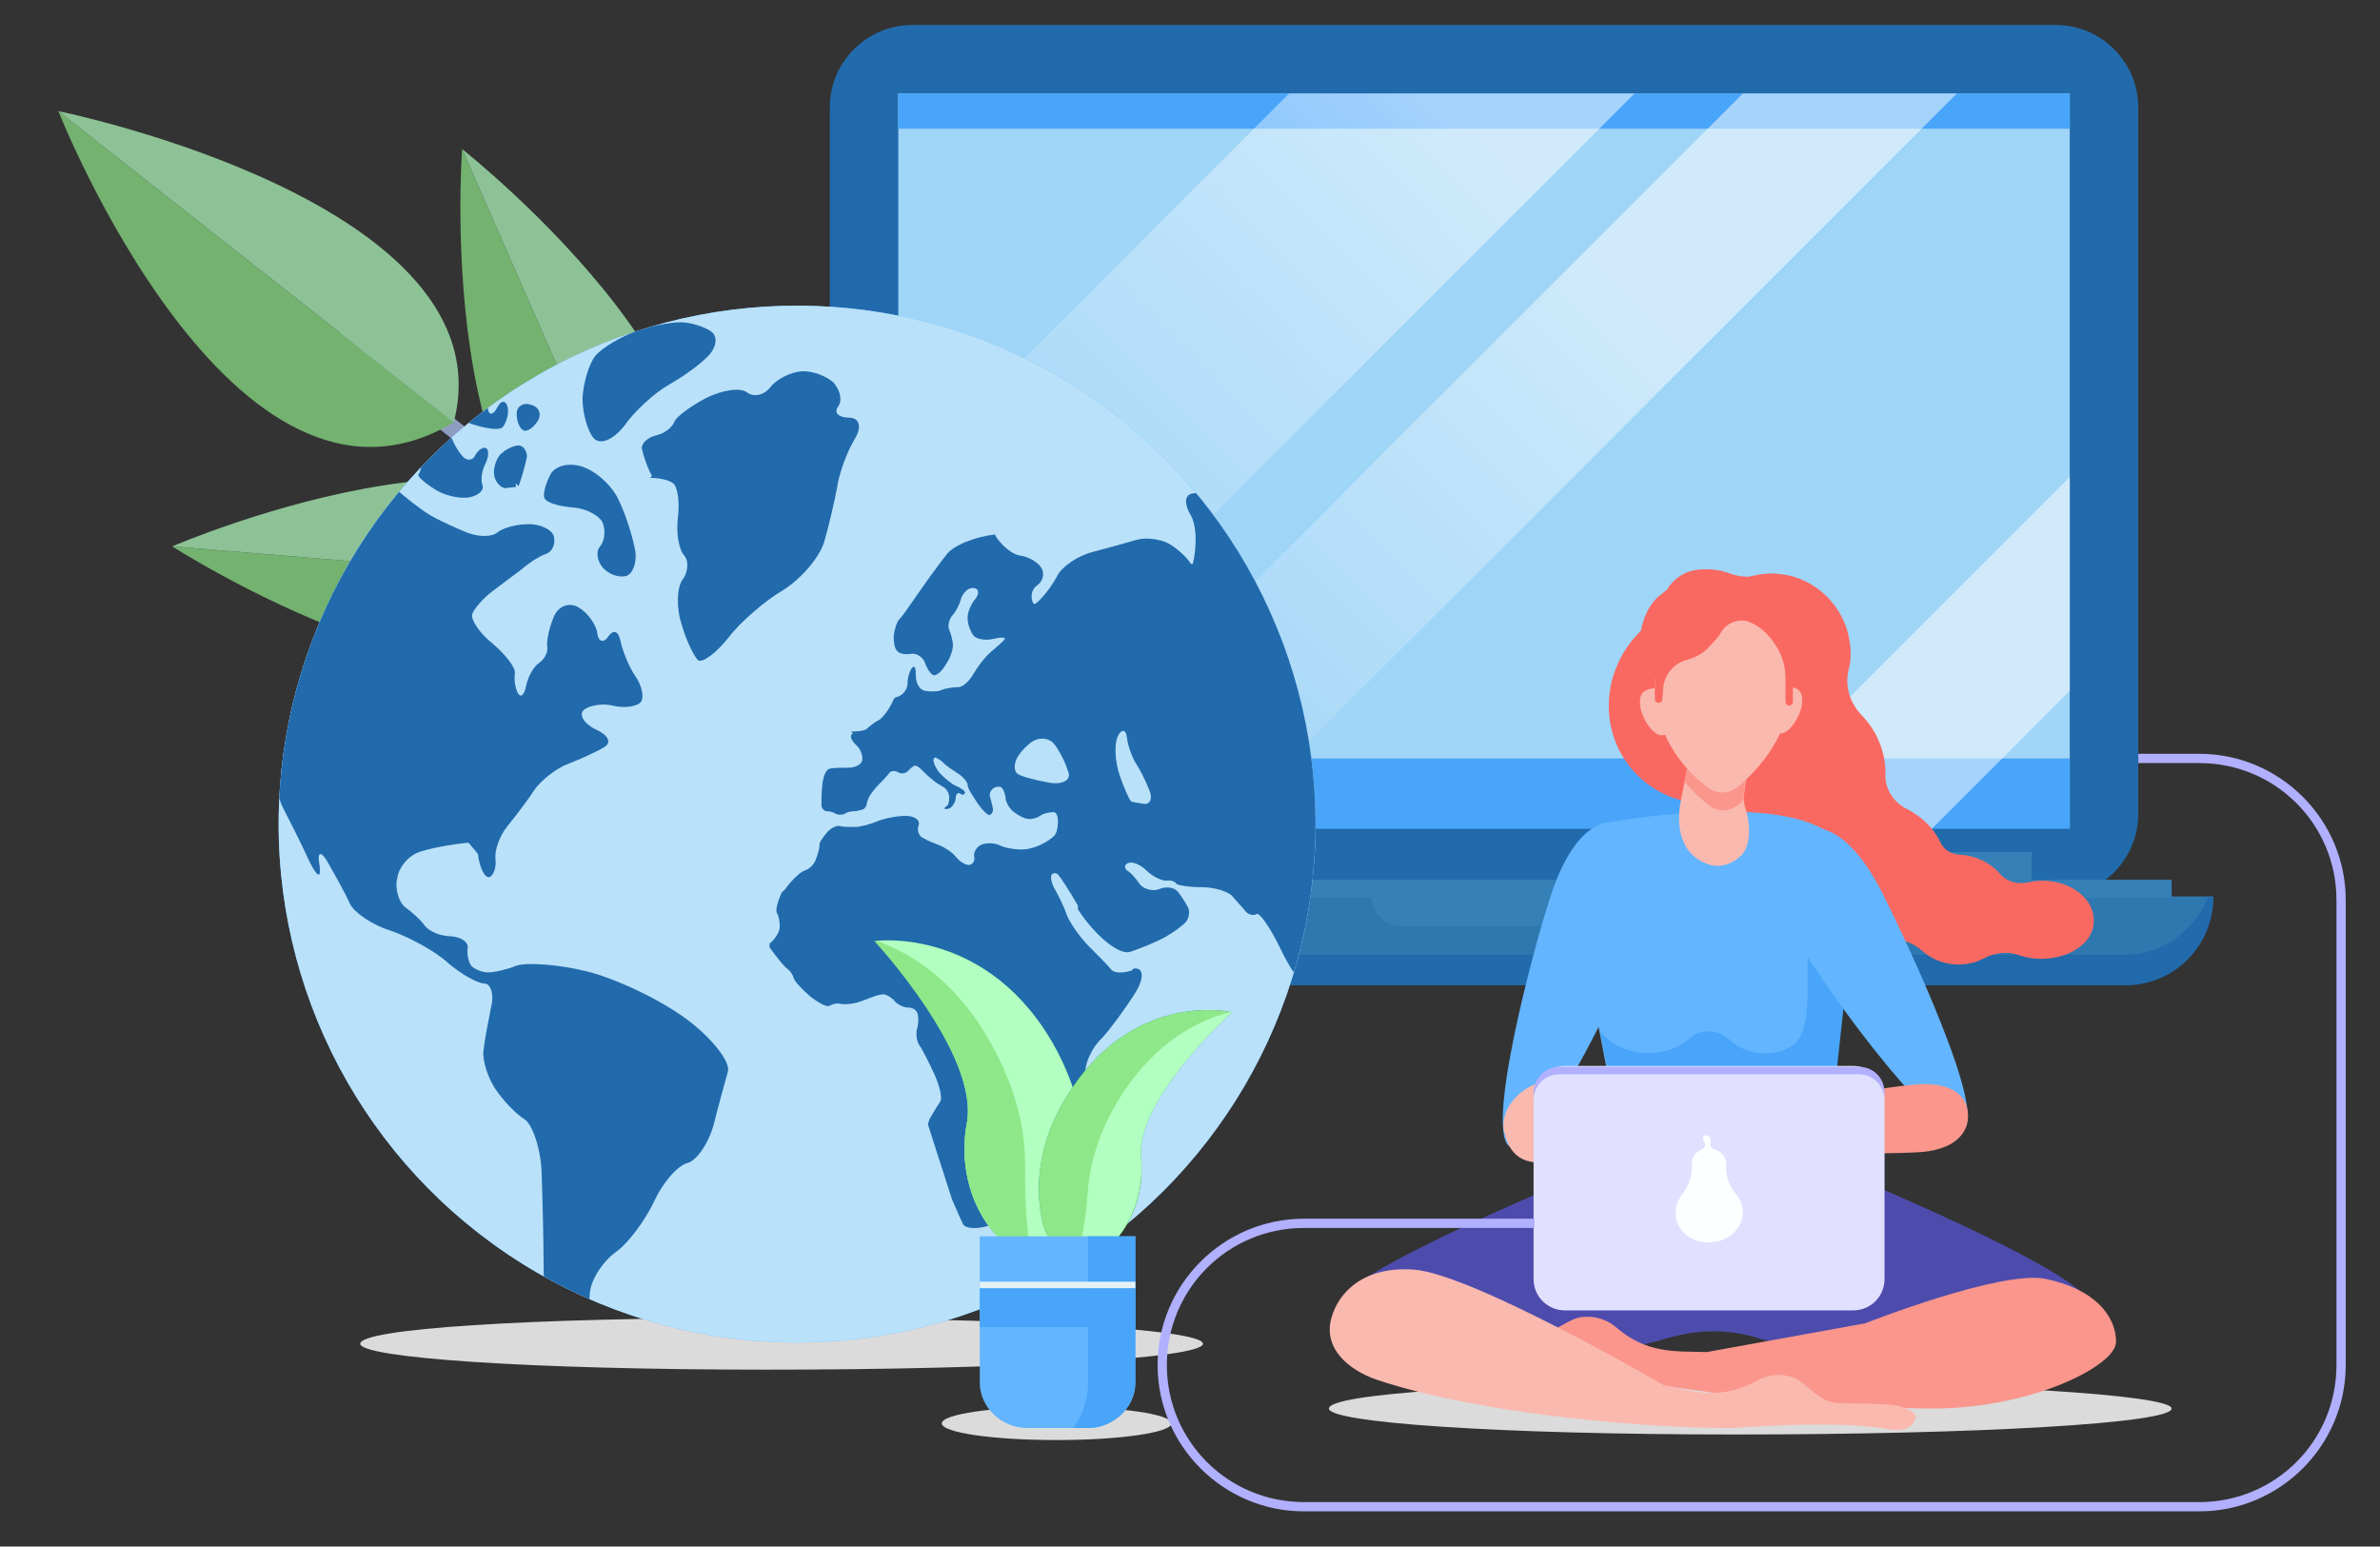
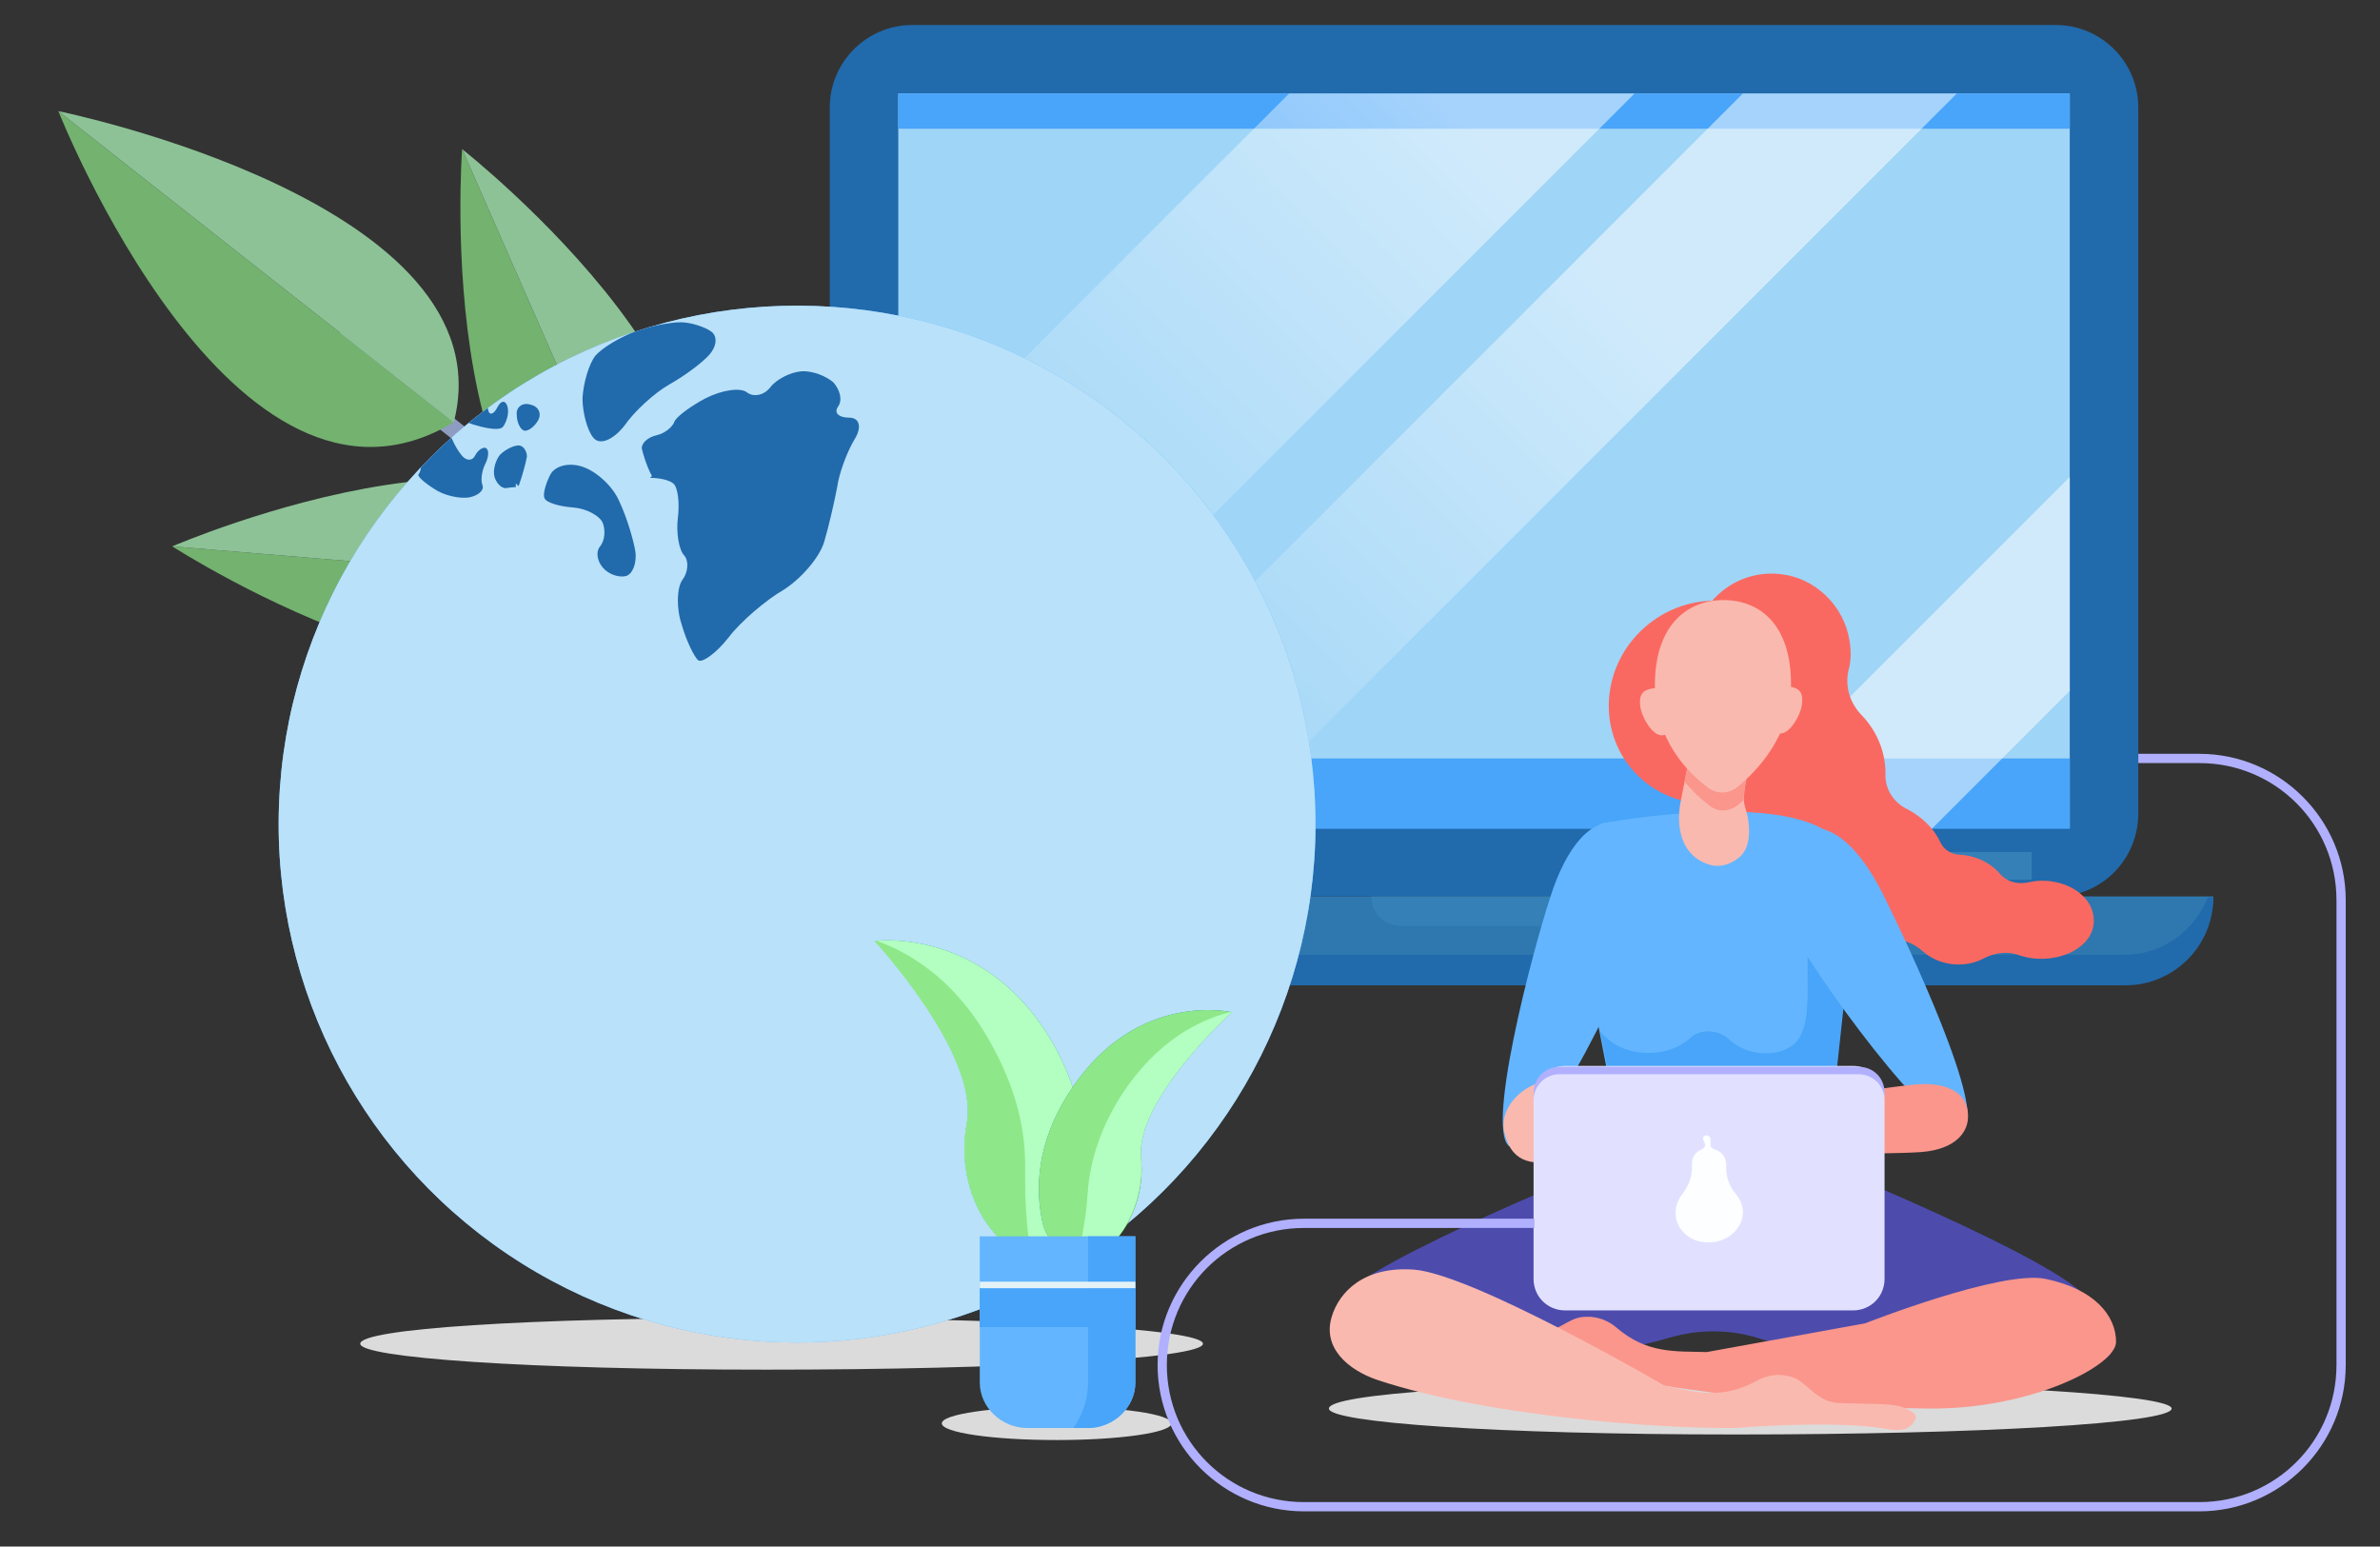
<svg xmlns="http://www.w3.org/2000/svg" xmlns:xlink="http://www.w3.org/1999/xlink" version="1.1" id="OBJECTS" x="0px" y="0px" viewBox="0 0 257 167" style="enable-background:new 0 0 257 167;" xml:space="preserve">
  <rect x="0" y="0" width="257" height="167" fill="#333333" stroke="none" />
  <style type="text/css">
	.st0{fill:#DBDBDB;}
	.st1{opacity:0.7;}
	.st2{fill:#8EE889;}
	.st3{fill:#B3FFC1;}
	.st4{fill:none;stroke:#B7C9FF;stroke-width:1.889;stroke-miterlimit:10;}
	.st5{fill:#216AAC;}
	.st6{fill:#9FD5F7;}
	.st7{fill:#48A5F9;}
	.st8{fill:#2E78AF;}
	.st9{fill:#3580B7;}
	.st10{fill:#4D4CAD;}
	.st11{opacity:0.51;fill:url(#SVGID_1_);}
	.st12{opacity:0.51;fill:url(#SVGID_2_);}
	.st13{opacity:0.51;fill:#FFFFFF;}
	.st14{fill:#63B5FF;}
	.st15{clip-path:url(#SVGID_4_);}
	.st16{fill-rule:evenodd;clip-rule:evenodd;fill:#216AAC;}
	.st17{fill-rule:evenodd;clip-rule:evenodd;fill:#C2D2FF;}
	.st18{fill:#FA6961;}
	.st19{fill:#FA968C;}
	.st20{fill:#FAB9AF;}
	.st21{fill:#E1E1FF;}
	.st22{fill:#B0B0FF;}
	.st23{fill:#FDFEFF;}
	.st24{fill:#1C9585;}
	.st25{fill:#E4F2F6;}
</style>
  <g>
    <g>
      <path class="st0" d="M129.9,145.1c0,1.6-21.1,2.8-47.1,2.8c-26,0-43.9-1.3-43.9-2.8c0-1.6,17.8-2.8,43.9-2.8    C108.8,142.3,129.9,143.5,129.9,145.1z" />
      <path class="st0" d="M126.5,153.7c0,1-5.6,1.8-12.4,1.8c-6.9,0-12.4-0.8-12.4-1.8s5.6-1.8,12.4-1.8    C120.9,151.9,126.5,152.7,126.5,153.7z" />
      <g class="st1">
        <g>
          <path class="st2" d="M70.8,63.7L49.9,16.1C49.9,16.1,46.3,64.1,70.8,63.7z" />
          <path class="st3" d="M70.8,63.7L49.9,16.1C49.9,16.1,87.8,45.9,70.8,63.7z" />
        </g>
        <line class="st4" x1="83.8" y1="73.8" x2="36.4" y2="36.4" />
        <g>
          <path class="st2" d="M49,45.6L6.3,12C6.3,12,25.2,59.9,49,45.6z" />
          <path class="st3" d="M49,45.6L6.3,12C6.3,12,55.1,21.9,49,45.6z" />
        </g>
        <g>
          <path class="st2" d="M70.4,63.3L18.6,59C18.6,59,59.1,85.1,70.4,63.3z" />
          <path class="st3" d="M70.4,63.3L18.6,59C18.6,59,62.8,39.9,70.4,63.3z" />
        </g>
      </g>
      <path class="st0" d="M234.5,152.1c0,1.6-21.1,2.8-47.1,2.8c-26,0-43.9-1.3-43.9-2.8c0-1.6,17.8-2.8,43.9-2.8    C213.4,149.3,234.5,150.6,234.5,152.1z" />
      <g>
        <g>
          <path class="st5" d="M222,96.8H98.5c-4.9,0-8.9-4-8.9-8.9V11.6c0-4.9,4-8.9,8.9-8.9H222c4.9,0,8.9,4,8.9,8.9V88      C230.8,92.9,226.9,96.8,222,96.8z" />
          <rect x="97" y="10.1" class="st6" width="126.5" height="79.3" />
          <rect x="97" y="81.9" class="st7" width="126.5" height="7.6" />
          <rect x="97" y="10.1" class="st7" width="126.5" height="3.8" />
          <path class="st8" d="M229.5,106.3H91.1c-5.2,0-9.5-4.2-9.5-9.5l0,0h157.4l0,0C238.9,102.1,234.7,106.3,229.5,106.3z" />
          <path class="st5" d="M229.5,103.1H91.1c-4.1,0-7.6-2.6-8.9-6.2h-0.6c0,5.2,4.2,9.5,9.5,9.5h138.4c5.2,0,9.5-4.2,9.5-9.5h-0.6      C237,100.5,233.5,103.1,229.5,103.1z" />
-           <rect x="86.1" y="95" class="st9" width="148.4" height="1.9" />
          <path class="st9" d="M169.2,100h-17.9c-1.8,0-3.2-1.4-3.2-3.2l0,0h24.2l0,0C172.4,98.6,171,100,169.2,100z" />
          <rect x="101.5" y="92" class="st10" width="17.4" height="3" />
          <rect x="202" y="92" class="st9" width="17.4" height="3" />
          <linearGradient id="SVGID_1_" gradientUnits="userSpaceOnUse" x1="156.698" y1="11.654" x2="103.325" y2="64.483">
            <stop offset="0" style="stop-color:#FFFFFF" />
            <stop offset="1" style="stop-color:#FFFFFF;stop-opacity:0" />
          </linearGradient>
          <polygon class="st11" points="139.2,10.1 97,52.3 97,89.5 97.1,89.5 176.5,10.1     " />
          <linearGradient id="SVGID_2_" gradientUnits="userSpaceOnUse" x1="177.43" y1="32.6" x2="124.056" y2="85.429">
            <stop offset="0" style="stop-color:#FFFFFF" />
            <stop offset="1" style="stop-color:#FFFFFF;stop-opacity:0" />
          </linearGradient>
          <polygon class="st12" points="108.8,89.5 131.9,89.5 211.3,10.1 188.2,10.1     " />
          <polygon class="st13" points="208.6,89.5 223.5,74.6 223.5,51.5 185.5,89.5     " />
        </g>
      </g>
      <g>
        <ellipse transform="matrix(0.531 -0.847 0.847 0.531 -35.031 114.656)" class="st14" cx="86.1" cy="89" rx="56" ry="56" />
        <g>
          <defs>
            <ellipse id="SVGID_3_" transform="matrix(0.531 -0.847 0.847 0.531 -35.031 114.656)" cx="86.1" cy="89" rx="56" ry="56" />
          </defs>
          <use xlink:href="#SVGID_3_" style="overflow:visible;fill:#B9E1F9;" />
          <clipPath id="SVGID_4_">
            <use xlink:href="#SVGID_3_" style="overflow:visible;" />
          </clipPath>
          <g class="st15">
            <g>
              <g>
-                 <path class="st16" d="M37.5,50.4c-1.3,0.2-2.9-0.3-3.5-1c-0.6-0.7-1.7-1.7-2.6-2.2s-2-1.4-2.7-1.9c-0.7-0.6-2.9-0.5-4.8,0.2         s-3.5,2.1-3.4,3.2c0.1,1.1-0.2,2-0.7,1.9s-1.2-0.4-1.6-0.7c-0.4-0.3-1.1-0.1-1.5,0.4c-0.4,0.5-0.3,1.4,0.3,1.8         c0.6,0.5,1.4,0.8,1.8,0.8c0.4-0.1,0.6,0.4,0.5,1.1c-0.2,0.7-1,1.2-1.9,1.2c-0.9,0-1.9,0.4-2.3,0.9c-0.4,0.5-0.6,1.5-0.4,2.3         s0.9,1.9,1.6,2.4c0.7,0.5,2.3,0.5,3.6-0.1c1.3-0.6,3.2-0.5,4.1,0.3s2.7,3.5,3.9,6s2,6.4,2,8.5c0,2.1-0.2,5.1-0.3,6.6         c-0.1,1.5,0.3,3.9,1,5.2c0.7,1.4,2,3.9,2.8,5.7c0.9,1.8,1.3,1.9,1.1,0.4c-0.3-1.5,0.2-1.6,1-0.1c0.8,1.4,1.9,3.4,2.3,4.3         s2.4,2.3,4.4,2.9c2,0.7,4.8,2.2,6.2,3.5c1.4,1.2,3.2,2.2,3.9,2.2c0.7,0,1.1,1.2,0.7,2.7c-0.3,1.5-0.7,3.6-0.8,4.6         c-0.1,1.1,0.5,2.9,1.3,4.1c0.8,1.2,2.2,2.7,3.2,3.3c0.9,0.7,1.8,3.5,1.8,6.2c0.1,2.8,0.2,7,0.2,9.5s0.4,5.9,0.7,7.6         c0.4,1.7,1.5,3.6,2.5,4.2c1,0.6,2.5,0.9,3.3,0.7c0.8-0.2,0.5-1-0.5-1.8c-1.1-0.8-1.8-2.3-1.6-3.3c0.2-1,0.5-3,0.6-4.4         s1.4-3.4,2.8-4.4c1.4-1,3.2-3.5,4.1-5.4c0.9-2,2.5-3.9,3.6-4.2c1.1-0.3,2.4-2.3,2.9-4.3c0.5-2,1.2-4.5,1.5-5.6         c0.3-1-1.7-3.6-4.4-5.6c-2.8-2.1-7.6-4.4-10.8-5.2s-6.7-1-7.7-0.6s-2.3,0.7-3,0.7c-0.6,0-1.4-0.3-1.8-0.7         c-0.3-0.4-0.5-1.2-0.4-1.9c0.1-0.7-0.7-1.2-1.8-1.3c-1.1,0-2.3-0.5-2.8-1.1c-0.4-0.6-1.4-1.5-2.1-2c-0.7-0.5-1.2-2-0.9-3.2         c0.2-1.3,1.4-2.6,2.7-2.9c1.3-0.4,3.6-0.8,5-0.9c0,0,0,0,0.5,0.6c0.5,0.6,0.5,0.6,0.5,0.6c0.2,1.6,0.8,2.7,1.3,2.5         c0.5-0.3,0.7-1.2,0.6-2s0.4-2.4,1.3-3.5s2.2-2.8,2.9-3.9c0.7-1,2.3-2.3,3.6-2.8c1.3-0.5,3.1-1.3,3.9-1.8         c0.9-0.5,0.5-1.3-0.8-1.9c-1.3-0.6-1.9-1.6-1.4-2.1s2-0.8,3.2-0.5c1.2,0.3,2.6,0.1,3-0.4c0.4-0.5,0.1-1.8-0.6-2.8         c-0.7-1-1.4-2.8-1.6-3.8s-0.7-1.3-1.3-0.5c-0.5,0.8-1.1,0.6-1.2-0.3c-0.1-0.9-1-2.2-2-2.8c-1-0.6-2.2-0.2-2.7,1         s-0.8,2.6-0.7,3.2c0.1,0.6-0.3,1.4-0.9,1.8c-0.6,0.4-1.2,1.5-1.4,2.5c-0.2,1-0.6,1.3-0.9,0.7c-0.3-0.6-0.4-1.5-0.3-2.1         c0.1-0.6-1-2-2.4-3.2c-1.4-1.1-2.4-2.6-2.2-3.2c0.2-0.6,1.2-1.7,2.1-2.4c0.9-0.7,2.4-1.8,3.2-2.4c0.8-0.7,2-1.5,2.7-1.7         c0.7-0.3,1-1.1,0.8-1.9c-0.2-0.7-1.4-1.3-2.7-1.3c-1.3,0-2.8,0.4-3.4,0.9s-2,0.5-3.3,0c-1.2-0.5-3-1.3-4-1.9         c-1-0.6-2.8-2-4.1-3.2S38.9,50.2,37.5,50.4z" />
-               </g>
+                 </g>
              <g>
                <path class="st16" d="M75.4,71.3c-0.4-0.3-1.3-2.1-1.8-3.9c-0.6-1.8-0.5-4,0.1-4.8c0.6-0.8,0.7-2,0.2-2.6         c-0.6-0.6-0.9-2.5-0.7-4.1c0.2-1.6,0-3.3-0.5-3.7s-1.6-0.6-2.5-0.6c0,0,0,0,0.1-0.1c0.1-0.1,0.1-0.1,0.1-0.1         c-0.6-1.1-1-2.5-1.1-3c0-0.6,0.7-1.2,1.6-1.4c0.9-0.2,1.7-0.9,1.9-1.4c0.1-0.5,1.7-1.7,3.4-2.6c1.8-0.9,3.8-1.2,4.5-0.6         c0.7,0.5,1.8,0.3,2.5-0.6c0.6-0.8,2.1-1.6,3.3-1.7c1.2-0.1,2.7,0.5,3.5,1.2c0.7,0.8,1,1.9,0.5,2.6s0.1,1.2,1.2,1.2         c1.1,0,1.4,1,0.6,2.3c-0.8,1.3-1.7,3.7-1.9,5.2c-0.3,1.6-0.9,4.2-1.4,5.9c-0.5,1.7-2.5,4-4.4,5.2c-1.9,1.1-4.6,3.4-5.9,5.1         C77.3,70.6,75.8,71.6,75.4,71.3z" />
              </g>
              <g>
                <path class="st16" d="M64.1,47.3c0.7,0.8,2.1,0.2,3.3-1.3c1.1-1.6,3.3-3.6,4.9-4.5c1.6-0.9,3.5-2.3,4.3-3.2s0.9-2,0.2-2.5         s-2.2-1-3.3-1s-3.3,0.4-4.9,1c-1.6,0.6-3.5,1.7-4.3,2.6c-0.7,0.9-1.3,2.9-1.4,4.6C62.9,44.5,63.4,46.5,64.1,47.3z" />
              </g>
              <g>
                <path class="st16" d="M56.6,46.5c0.4,0.1,1.1-0.4,1.5-1.1c0.4-0.7,0.1-1.5-0.8-1.7c-0.9-0.3-1.6,0.3-1.5,1.1         C55.8,45.6,56.2,46.4,56.6,46.5z" />
              </g>
              <g>
                <path class="st16" d="M58.8,53.8c-0.2-0.4,0.1-1.5,0.6-2.5c0.5-1,2-1.4,3.5-0.9s3.3,2.1,4,3.8c0.8,1.7,1.5,4.1,1.7,5.3         c0.2,1.3-0.3,2.5-1,2.7c-0.8,0.2-1.9-0.2-2.5-0.9s-0.8-1.7-0.3-2.3c0.5-0.6,0.6-1.7,0.3-2.5c-0.3-0.8-1.8-1.6-3.2-1.7         S59,54.3,58.8,53.8z" />
              </g>
              <g>
                <path class="st16" d="M50.7,53.7c1-0.2,1.6-0.8,1.4-1.3c-0.2-0.5-0.1-1.5,0.3-2.3s0.4-1.5,0.1-1.7s-0.9,0.2-1.2,0.8         c-0.3,0.6-1,0.6-1.5-0.1c-0.5-0.6-1.1-1.8-1.3-2.5c-0.2-0.7-0.9-1.5-1.5-1.7c-0.6-0.2-1.6,0.2-2.3,0.9         c-0.7,0.7-1.3,1.7-1.4,2.2c-0.1,0.5,0.3,1,1,1.1s1.2,0.5,1.2,0.9c0,0.4-0.1,1-0.3,1.2c-0.2,0.2,0.6,0.9,1.7,1.6         C47.9,53.5,49.7,53.9,50.7,53.7z" />
              </g>
              <g>
                <path class="st16" d="M49.6,45.7L49.6,45.7c0.1-1.1,0.5-2.4,0.9-2.8c0.4-0.4,1-0.5,1.4-0.3c0.3,0.2,0.7,0.9,0.8,1.6         c0.1,0.7,0.6,0.6,1-0.2c0.4-0.8,0.9-0.8,1.1-0.1c0.2,0.7-0.1,1.7-0.5,2.2c-0.4,0.5-2.6,0.1-4.9-0.9         C49.5,45.3,49.5,45.3,49.6,45.7z" />
              </g>
              <g>
                <path class="st16" d="M55.7,52.2c0.3,0.3,0.3,0.3,0.3,0.3c0.4-1.1,0.8-2.6,0.9-3.2c0-0.6-0.4-1.2-0.9-1.2s-1.4,0.4-2,1         c-0.5,0.6-0.8,1.7-0.6,2.4c0.2,0.7,0.8,1.3,1.3,1.2c0.6-0.1,1-0.1,1-0.1" />
              </g>
              <g>
                <path class="st17" d="M161.7,133.8c-0.4-0.4-0.7-1.2-0.5-1.7s0.2-1.7,0.1-2.7s-0.2-3.3-0.2-5.2c0,0,0,0,0.4-0.1         c0.4-0.1,3.1-0.6,3.4-0.7c0.3-0.1,0.3-0.1,0.3-0.1c1.5-1.3,3.7-3.1,4.8-4.1c0,0,0,0,0.2,0.3c0.2,0.3,0.2,0.3,0.2,0.3         c0.7,0.4,1.8,0.1,2.4-0.6c0.6-0.7,1.4-1.2,1.8-1.1c0.4,0.1,0.7,0.6,0.7,1.2s0.6,1.5,1.4,2c0.8,0.5,1.8,0,2.2-1.2         s1.1-1.5,1.4-0.7s0.9,3.3,1.2,5.6c0,0,0,0,0.3,0c0.3,0,0.3,0,0.3,0c1.5,0.4,2.6,1.8,2.5,3.3c-0.1,1.4-0.8,3.9-1.5,5.6         s-2,3.3-2.7,3.8s-2.2,0.5-3.3,0c-1.1-0.4-2.2-1.6-2.6-2.6c-0.4-1-1-1.9-1.3-2s-1.4-0.3-2.2-0.6c-0.8-0.2-2.6-0.1-3.8,0.3         s-2.8,1-3.4,1.3S162.1,134.3,161.7,133.8z" />
              </g>
              <g>
-                 <path class="st16" d="M182.7,51.3c-0.5-0.3-0.7-0.6-0.4-0.7c0.3-0.1,0.5-0.5,0.5-0.9c0-0.4,0.5-0.7,1.1-0.7s1.1-0.7,1-1.6         s-0.9-2-1.8-2.6c0,0,0,0,0-0.2c0-0.2-3.8-1.1-3.9-1.1c-0.1,0-5.1-0.2-5.4-0.1c-0.3,0-0.3,0-0.3,0c-0.2,1-1.3,2.1-2.5,2.4         c-1.2,0.4-2.7,0.1-3.4-0.6c-0.7-0.7-2.4-0.6-3.8,0.2c0,0,0,0-0.1,0.2c-0.1,0.2-0.1,0.2-0.1,0.2c-1.2-0.9-3.1-1.7-4.2-1.6         c-1.1,0-2.2,0.3-2.5,0.5c-0.3,0.2-0.4,0.9-0.3,1.4c0.1,0.5-0.6,1-1.5,1c-0.9,0-1.5,0.4-1.4,0.9c0.1,0.5-0.2,0.7-0.8,0.4         c-0.6-0.3-1.2-0.9-1.4-1.4s-1.1-0.9-1.9-0.9c-0.8,0-1.7,0.3-1.9,0.6c-0.2,0.3-0.6,0.4-0.9,0.2s-1.3-0.3-2.3-0.1         c-1,0.2-2.2,0.7-2.7,1.3c-0.5,0.5-0.8-0.2-0.6-1.6c0.1-1.4-0.5-3.2-1.4-3.9c0,0,0,0-0.2-0.1c-0.1-0.1-0.1-0.1-0.1-0.1         c-1.2-0.3-2.6,0-3,0.7s-1.7,1.8-2.8,2.6c-1,0.7-1.9,2-1.9,2.8s-0.6,1.7-1.3,1.9s-0.5,1.1,0.4,2c1,0.9,1.6,1.8,1.3,2.1         c-0.3,0.3-0.9,0-1.3-0.5s-1.5-0.9-2.2-0.7c-0.8,0.2-0.8,1.1-0.2,2.2c0.7,1,0.8,3.4,0.3,5.4c0,0,0,0-0.1,0c-0.1,0-0.1,0-0.1,0         c-0.4-0.7-1.5-1.7-2.4-2.2s-2.5-0.7-3.5-0.4c-1,0.3-3.2,0.9-4.7,1.3c-1.6,0.4-3.4,1.6-3.9,2.7c-0.6,1.1-1.6,2.4-2.3,2.9         c0,0,0,0-0.1,0c-0.1,0-0.1,0-0.1,0c-0.4-0.7-0.2-1.6,0.4-2s0.8-1.2,0.5-1.8c-0.3-0.6-1.4-1.3-2.3-1.4s-2.2-1.2-2.8-2.3         c0,0,0,0,0.1,0c0.1,0,0.1,0,0.1,0c-2.2,0.2-4.7,1.2-5.4,2.2c-0.8,1-2.1,2.8-3,4.1s-1.8,2.6-2.1,2.9c-0.3,0.3-0.5,1.1-0.6,1.8         c0,0.6,0.1,1.4,0.4,1.6c0.2,0.3,0.9,0.4,1.5,0.3s1.3,0.4,1.5,1c0.2,0.6,0.6,1.2,0.9,1.3c0.3,0.1,0.9-0.4,1.3-1.1         c0.5-0.7,0.8-1.6,0.8-2.1c0-0.5-0.2-1.2-0.4-1.7c-0.2-0.4,0-1.1,0.3-1.5c0.4-0.4,0.8-1.2,1-1.9c0.2-0.6,0.8-1.2,1.3-1.1         c0.6,0,0.7,0.6,0.2,1.2s-0.9,1.6-0.8,2.2c0,0.5,0.3,1.3,0.6,1.7s1.3,0.6,2.1,0.4s1.4-0.2,1.3,0c-0.1,0.2-0.8,0.8-1.5,1.4         c-0.7,0.6-1.5,1.7-1.9,2.4s-1.1,1.4-1.6,1.4s-1.3,0.1-1.8,0.3c-0.4,0.2-1.2,0.2-1.8,0.1s-1-0.8-1-1.6c0-0.8-0.1-1.2-0.4-0.9         c-0.2,0.2-0.5,1-0.5,1.7c0,0.7-0.6,1.4-1.3,1.5c0,0,0,0-0.1,0.1c-0.1,0.1-0.1,0.1-0.1,0.1c-0.3,0.8-1,1.8-1.5,2.2         c-0.6,0.3-1.2,0.8-1.4,1s-1,0.3-1.7,0.3c0,0,0,0,0.1,0.1c0.1,0.1,0.1,0.1,0.1,0.1c-0.4,0.2-0.2,0.7,0.3,1.2         c0.5,0.4,0.8,1.2,0.7,1.7c-0.1,0.5-0.8,0.8-1.5,0.8s-1.6,0-2,0.1c-0.4,0.1-0.7,0.8-0.8,1.7c-0.1,0.8-0.1,1.8-0.1,2.2         c0,0.4,0.3,0.7,0.6,0.7s0.7,0.1,1,0.3c0.2,0.1,0.6,0.1,0.9,0c0.2-0.2,0.7-0.3,1-0.3c0.3,0,0.7-0.1,1-0.2         c0.2-0.1,0.4-0.4,0.4-0.6s0.2-0.7,0.4-1c0.2-0.3,0.6-0.8,1-1.2c0.3-0.3,0.8-0.8,1-1.1c0.2-0.3,0.7-0.3,1-0.1         c0.3,0.2,0.8,0.1,1-0.1c0.2-0.2,0.5-0.5,0.7-0.6c0.2-0.1,0.5,0.1,0.8,0.4c0.3,0.3,0.8,0.8,1.2,1.1c0.3,0.3,0.9,0.6,1.2,0.8         c0.3,0.2,0.6,0.6,0.6,1.1s-0.1,0.8-0.2,0.9c-0.1,0-0.3,0.2-0.3,0.3s0.2,0.1,0.5,0s0.7-0.7,0.7-1.1s0.2-0.7,0.5-0.5         c0.2,0.2,0.5,0.1,0.5-0.1s-0.4-0.5-0.9-0.7s-1.2-0.8-1.7-1.3s-0.8-1.2-0.8-1.5s0.2-0.4,0.4-0.2c0.3,0.1,0.6,0.4,0.8,0.6         c0.2,0.2,0.8,0.6,1.4,1c0.5,0.3,1.1,0.9,1.1,1.3s0.6,1.2,1.1,2c0.5,0.7,1.1,1.3,1.3,1.2c0.2-0.1,0.4-0.4,0.3-0.8         c-0.1-0.4-0.2-0.9-0.3-1.2c-0.1-0.3,0.1-0.7,0.4-0.9s0.8-0.2,0.9,0c0.2,0.2,0.4,0.8,0.4,1.2c0.1,0.5,0.5,1.1,0.9,1.4         c0.4,0.3,1.1,0.7,1.4,0.7c0.3,0.1,1,0,1.4-0.3s1.1-0.4,1.5-0.4c0.4,0,0.6,0.9,0.3,2.1c0,0,0,0-0.1,0.2         c-0.1,0.2-0.1,0.2-0.1,0.2c-0.8,0.8-2.2,1.4-3.1,1.5s-2.2-0.1-2.8-0.4c-0.6-0.3-1.5-0.3-2-0.1c-0.5,0.2-0.9,0.8-0.8,1.3         c0.1,0.5-0.2,0.9-0.6,0.9c-0.4,0-1-0.4-1.4-0.9c-0.4-0.5-1.2-1-1.7-1.2s-1.3-0.5-1.8-0.8c-0.5-0.2-0.7-0.9-0.5-1.4         c0.2-0.5-0.4-1-1.4-1c-1,0-2.4,0.3-3.1,0.6c-0.7,0.3-1.8,0.6-2.4,0.6c-0.6,0-1.3,0-1.6-0.1c-0.3-0.1-1,0.2-1.4,0.7         s-0.9,1.1-0.8,1.4c0,0.3-0.2,1-0.4,1.5c-0.2,0.6-0.8,1.1-1.2,1.2s-1.4,1-2.1,2c0,0,0,0-0.2,0.2c-0.2,0.2-0.2,0.2-0.2,0.2         c-0.4,0.9-0.7,1.9-0.5,2.2c0.2,0.3,0.3,0.9,0.3,1.5c0,0.6-0.6,1.4-1.1,1.8c0,0,0,0,0,0.2c0,0.2,0,0.2,0,0.2         c0.8,1.1,1.6,2.1,1.9,2.3c0.3,0.2,0.6,0.6,0.7,1c0.1,0.4,1,1.3,1.8,2c0.9,0.7,1.8,1.2,2.1,1c0.3-0.2,0.8-0.3,1.2-0.2         s1.1,0,1.6-0.1c0.4-0.1,1.2-0.4,1.7-0.6s1.2-0.4,1.5-0.3c0.3,0.1,0.8,0.4,1.1,0.8c0.3,0.3,0.9,0.6,1.4,0.6s0.9,0.3,1,0.7         c0.1,0.4,0.1,1.1-0.1,1.7c-0.1,0.5,0,1.3,0.3,1.7c0.3,0.4,1,1.8,1.6,3.1c0.6,1.3,0.9,2.7,0.6,3c-0.2,0.3-0.7,1.1-1.1,1.8         c0,0,0,0-0.1,0.3c-0.1,0.3-0.1,0.3-0.1,0.3c1.1,3.5,2.3,7.1,2.6,8.1c0.4,0.9,0.9,2.1,1.2,2.7c0.3,0.5,1.7,0.6,3.2,0         c1.5-0.5,3.3-1.8,4-2.8c0.7-1,1.7-2.1,2.2-2.3c0.5-0.2,0.8-1.1,0.7-1.9c-0.1-0.8,0.6-2.2,1.5-3.1c0.9-0.9,1.7-2.3,1.7-3.2         c0-0.8,0-2.2-0.1-3.2c0-0.9,0.7-2.6,1.8-3.6c1-1.1,2.6-3.3,3.6-4.9s0.9-2.8-0.2-2.6c0,0,0,0-0.1,0.1         c-0.1,0.1-0.1,0.1-0.1,0.1c-0.9,0.3-1.9,0.3-2.2-0.1c-0.3-0.4-1.4-1.5-2.4-2.5c-1-1-2.1-2.6-2.4-3.4         c-0.3-0.9-0.9-2.1-1.3-2.8c-0.4-0.7-0.5-1.4-0.3-1.6c0.2-0.2,0.6-0.1,0.7,0.1c0.2,0.2,1.2,1.7,2.1,3.3c0,0,0,0,0,0.2         c0,0.2,0,0.2,0,0.2c1.9,2.9,4.4,4.9,5.6,4.6c1.2-0.4,2.9-1.1,3.8-1.6s2-1.3,2.3-1.7c0.3-0.4,0.4-1.1,0.2-1.5         s-0.7-1.2-1.1-1.7s-1.3-0.6-2-0.3c-0.7,0.3-1.7,0-2.1-0.5c-0.4-0.6-1-1.3-1.4-1.5c-0.3-0.3-0.3-0.6,0.1-0.8         c0.4-0.2,1.3,0.1,2,0.8s1.7,1.1,2.1,1.1c0.5-0.1,1,0.1,1.1,0.3s1.4,0.4,2.8,0.4c1.4,0,2.9,0.5,3.3,1c0.4,0.5,1.1,1.2,1.4,1.6         c0.3,0.4,0.9,0.5,1.2,0.3s1.5,1.5,2.6,3.8s2.2,3.8,2.5,3.2s0.8-1.6,1.1-2.5c0.3-0.9,1.2-2.3,2-3.3c0.8-0.9,2-1.8,2.7-1.9         c0.7-0.1,1.7,0.7,2.3,1.8s1.5,1.9,2.1,1.7c0.6-0.2,1.1,0.4,1.2,1.2s0.2,2,0.2,2.6c0,0.6,0.3,1.5,0.7,1.9s0.8,1.2,0.9,1.6         c0.1,0.4,0.7,1.1,1.2,1.4c0.5,0.4,0.8,0,0.7-0.7s-0.7-1.6-1.1-2c-0.5-0.4-1.1-1-1.3-1.3c-0.2-0.4-0.2-1.1,0-1.7         s1-0.4,1.7,0.4s1.7,1.2,2.2,1.1c0.5-0.2,1-1.2,1.2-2.3s-0.1-2.3-0.6-2.6s-0.9-1.1-0.8-1.7c0.1-0.6,0.7-1.1,1.4-1.2         c0.7-0.1,2.3-0.8,3.4-1.5c1.1-0.7,2.3-1.7,2.6-2.2s0.4-1.4,0.4-2.2c-0.1-0.8-0.5-2.2-1.1-3.1c-0.5-1-0.7-2.1-0.3-2.5         s0.2-0.7-0.2-0.5s-1.1,0-1.5-0.3c-0.4-0.3-0.1-1.3,0.7-2.3c0,0,0,0,0.1-0.2c0.1-0.2,0.1-0.2,0.1-0.2c0.3,0.3,0.6,0.8,0.8,1         s0.6,0.3,1,0.3s1,0.1,1.3,0.3c0.3,0.3,0.6,0.7,0.7,1s0.4,0.9,0.6,1.4s0.7,0.8,0.9,0.7c0.3-0.1,0.5-0.5,0.6-0.9         c0-0.4-0.2-1.2-0.5-1.7c-0.3-0.5-0.6-1.4-0.6-1.9s0.2-1.3,0.4-1.7s0.7-0.7,1-0.6s1.1-1,1.7-2.4c0.6-1.4,0.7-4,0.4-5.8         s-1.6-3.4-2.8-3.6c-1.2-0.2-1.8-1.5-1.2-3c0.5-1.4,2.8-3.3,5.1-4.2c0,0,0,0,0,0c0,0,0,0,0,0c0.5,0.4,1.3,0.4,1.8,0.1         c0.5-0.4,0.7-0.6,0.4-0.7c-0.2,0-0.5-0.6-0.5-1.2c-0.1-0.7,0.1-1.3,0.4-1.5s0.9-0.1,1.4,0.2c0.4,0.3,0.8,0.2,0.8-0.3         c0-0.4,0.2-1,0.4-1.4s0.5-0.3,0.6,0.2s0.1,1.2,0.1,1.6c0,0.5-0.4,2.6-0.9,4.8c0,0,0,0-0.1-0.1c-0.1-0.1-0.1-0.1-0.1-0.1         c0.7,2.2,1.9,4.7,2.5,5.5c0.7,0.9,1.3,0.2,1.4-1.5c0.1-1.7-0.3-3.8-0.8-4.8c-0.5-1-0.8-2.1-0.7-2.6c0.1-0.4,0.6-0.9,1-1         c0.4-0.1,1-0.1,1.4,0c0.4,0.1,1.1-1.3,1.5-3.2c0,0,0,0,0.1-0.1c0.1-0.1,0.1-0.1,0.1-0.1c1-0.7,1.5-1.6,1.1-2.1         C183.9,52.2,183.2,51.6,182.7,51.3z M113.2,84.5c-1.6-0.3-3.1-0.7-3.4-1c-0.3-0.3-0.3-1,0-1.6c0.3-0.6,1.1-1.5,1.8-1.9         c0.7-0.4,1.7-0.3,2.2,0.3c0.5,0.6,1.2,1.9,1.5,2.9C115.8,84.2,114.8,84.8,113.2,84.5z M123.5,86.8c-0.7-0.1-1.3-0.2-1.4-0.3         c-0.1-0.1-0.7-1.3-1.2-2.8c-0.5-1.5-0.6-3.3-0.2-4.2c0.4-0.8,0.9-0.8,1,0.2c0.1,0.9,0.6,2.2,1,2.8c0.4,0.6,1,1.8,1.4,2.8         C124.5,86.2,124.2,86.9,123.5,86.8z" />
-               </g>
+                 </g>
            </g>
          </g>
        </g>
      </g>
      <g>
        <path class="st18" d="M220.5,95.1c-0.6,0-1.1,0.1-1.6,0.2c-1.1,0.2-2.2-0.1-2.9-0.9c-1-1.2-2.6-2-4.3-2.1c-0.9,0-1.8-0.5-2.2-1.4     c-0.7-1.5-2-2.7-3.5-3.5c-1.5-0.7-2.5-2.2-2.4-3.9c0-2.3-0.9-4.5-2.5-6.2c-1.3-1.3-1.9-3.1-1.5-4.9c0.3-1,0.3-2.2,0.1-3.3     c-0.6-3.7-3.7-6.7-7.4-7.1c-5.1-0.6-9.5,3.4-9.5,8.5c0,3.6,2.3,6.7,5.4,7.9c-1.1,1.4-1.7,3.2-1.7,5.1c0,4.7,3.8,8.5,8.5,8.5     c0.3,0,0.6,0,0.9,0c-0.2,0.7-0.3,1.4-0.3,2.2c0,4.5,4,7.7,8.1,7.3c1.4-0.2,2.8,0.2,3.9,1.2c1.8,1.6,4.5,1.9,6.6,0.8     c1.1-0.6,2.5-0.8,3.7-0.4c3.5,1.3,8.2-0.4,8.2-3.7C226.1,97,223.6,95.1,220.5,95.1z" />
        <path class="st10" d="M224.6,139.4c-5.8-5-31.9-15.4-31.9-15.4c-2-0.8-12.9-0.9-14.7-0.1c0,0-27,10.7-32.4,15.5     c-1.3,1.1-2.3,3.7-1.6,5.4c1.6,3.9,24.8,3,36.1-0.3c3.3-1,6.8-1,10.1,0.1c11.7,3.6,36.1,5.3,37.8,1.4     C228.7,144.3,228.4,142.7,224.6,139.4z" />
        <path class="st19" d="M165.4,143.9c2.1,0.4,3.5-1.2,5-1.6c0.8-0.2,2.6-0.3,4.2,1.1c3.3,2.8,6.3,2.5,9.7,2.6l17.1-3.1     c0,0,14.7-5.8,19.5-4.8c5.3,1.1,7.6,4,7.6,6.8c0,2.6-9.3,7.3-20.2,7.2c-13-0.1-28.2-2.2-32.6-3.2c0,0-17.6-4.5-17.7-5.3     C157.8,142.9,163.3,143.5,165.4,143.9z" />
        <path class="st18" d="M183.7,82.5c0.2,0,0.3,0.2,0.3,0.4c0,0.8,0.3,1.5,0.8,2.2c0.7,0.9,1.8,1.3,2.8,1.3c0.6,0,1.2,0.4,1.5,0.9     c0.2,0.4,0.6,0.8,1,1.1c0.9,0.6,2.2,0.7,3.2,0.2c0.4-0.2,0.7-0.5,1-0.8c0.5-0.6,1.3-1.1,2.1-1c0.8,0,1.6-0.2,2.2-0.7     c0.8-0.6,1.2-1.7,1.1-2.7c0-0.9-0.3-1.5-0.6-2c-0.4-0.4-0.6-1-0.5-1.6c0.1-0.7-0.1-1.4-0.6-2c-0.3-0.4-0.7-0.6-1.1-0.8     c-0.9-0.3-1.3-1.3-1.1-2.2c0.1-0.4,0.2-0.7,0.2-1.1c0.5-3.4-2.9-6.8-2.9-6.8l0,0c-0.9,0.4-2,0.2-2.6-0.6l-1.3-1.6     c-0.1-0.2-0.4-0.2-0.5,0c-0.2,0.1-0.2,0.3-0.1,0.5l0.8,1.1c0.9,1.1,0.9,2.7,0,3.9c-0.5,0.7-0.9,1.5-1,2.4     c-0.1,0.9-0.1,1.7-0.1,2.5c0.1,1.1-0.6,2.4-1.7,2.7c-1.4,0.4-2.9,0.2-4.2-0.3c-1-0.4-1.9-1-2.6-1.9l-1.7-2     c-0.1-0.2-0.4-0.2-0.5,0c-0.2,0.1-0.2,0.4,0,0.5l0.8,1c0.3,0.4,0.4,0.8,0.5,1.3C179.2,78.6,180.7,81.9,183.7,82.5z" />
        <ellipse transform="matrix(0.779 -0.627 0.627 0.779 -6.783 132.569)" class="st18" cx="184.8" cy="75.9" rx="11.2" ry="10.8" />
        <path class="st14" d="M189.7,129.4l-6.2,0.2c-4.2,0.1-7.8-0.8-8.2-4.9l-5.9-30.4c-0.1-2.2,1.7-4.3,3.6-5.4c0,0,17.1-3.2,23.8,0.6     l0.5,0.2c1.8,1,3.2,3,3.2,5.1l-3.2,29.5C196.9,128.3,193.7,129.2,189.7,129.4z" />
        <path class="st7" d="M199.4,91.6c-0.2,0.4-0.5,0.8-0.8,1.2c-2.1,3-3.3,6.6-3.4,10.2c-0.1,3.2,0.3,6.6-0.7,8.7     c-1.2,2.6-5.5,2.6-7.6,0.7c0,0,0,0-0.1-0.1c-1.2-1.1-3.1-1.3-4.3-0.2c-1.1,1-2.6,1.6-4.5,1.6c-2.3,0-4-0.9-5.2-2.3l2.6,13.2     c0.4,4.1,4.1,5,8.2,4.9l6.2-0.2c4-0.1,7.3-1,7.6-5.1l3.2-29.5C200.5,93.6,200,92.5,199.4,91.6z" />
        <path class="st14" d="M178,98.7c-1.7,5.4-11.6,26.2-14.8,25.2c-3.1-1,2.4-21.6,4.2-27c1.7-5.4,4.5-8.9,7.6-7.9     C178.2,90,179.7,93.3,178,98.7z" />
        <path class="st14" d="M193.1,99.8c2.5,5,15.8,23.5,18.8,22.1c2.9-1.4-6.1-20.4-8.6-25.4c-2.5-5-5.8-8.1-8.7-6.7     C191.7,91.2,190.6,94.8,193.1,99.8z" />
        <path class="st19" d="M206.9,117.1c-3.7,0.3-26.5,3.7-26.4,5.7c0.2,2,23.4,1.9,27,1.6c3.7-0.3,5.2-2.2,5-4.2     C212.4,118.2,210.5,116.8,206.9,117.1z" />
        <path class="st20" d="M189.8,79.4h-8c0.4,1.1,0.6,2.3,0.4,3.5l-0.8,4.1c-0.5,3.8,1.1,5.8,3.3,6.4c1.1,0.3,2.3-0.1,3.2-0.9     c1.1-1,1.1-2.9,0.8-4.4l-0.3-1.1C187.9,85.4,189.8,79.4,189.8,79.4z" />
        <path class="st19" d="M189.8,79.4h-8c0.4,1.1,0.6,2.3,0.4,3.5l-0.3,1.5c0.9,1.1,1.9,2,2.7,2.6c0.9,0.7,2.1,0.7,3.1-0.1     c0.2-0.2,0.4-0.3,0.6-0.5C188.2,84.3,189.8,79.4,189.8,79.4z" />
        <path class="st20" d="M180.5,76.5c0.1,1.3,0.1,2.8-1,2.9c-1.1,0.1-2.4-2.2-2.4-3.4c-0.1-1.3,0.6-1.6,1.7-1.7     C180,74.2,180.5,75.2,180.5,76.5z" />
        <path class="st20" d="M191.2,76.3c-0.1,1.3-0.1,2.8,1,2.9c1.1,0.1,2.4-2.2,2.4-3.4c0.1-1.3-0.6-1.6-1.7-1.7     C191.8,74.1,191.3,75.1,191.2,76.3z" />
        <path class="st20" d="M193.4,73.9c0,5.5-3.6,9.3-5.8,11.1c-0.9,0.7-2.1,0.8-3.1,0.1c-2.2-1.6-5.8-5.2-5.8-11.1     c0-6.5,3.5-9.2,7.4-9.2C190,64.8,193.4,67.4,193.4,73.9z" />
-         <path class="st18" d="M194.4,65.1C194.4,65.1,194.4,65.1,194.4,65.1c0.7-0.9-1.1-3.8-4.3-3c0,0,0,0,0,0c-1.1,0.3-2.3,0.2-3.4-0.2     c-0.7-0.3-1.8-0.5-3.2-0.4c-2.5,0.2-3.5,2.2-3.5,2.2c-0.3,0.2-0.6,0.5-0.9,0.7c-2.6,2.3-2.1,7-2.1,7h0c1,0.2,1.7,1,1.7,2v2.1     c0,0.2,0.2,0.4,0.4,0.4c0.2,0,0.4-0.2,0.4-0.3l0.1-1.3c0.1-1.4,1.1-2.6,2.4-3c0.8-0.2,1.7-0.6,2.3-1.2c0.6-0.6,1.2-1.2,1.6-1.9     c0.6-1,2-1.5,3.1-1c1.4,0.6,2.3,1.7,3,2.9c0.5,0.9,0.8,2,0.8,3.1v2.6c0,0.2,0.2,0.4,0.4,0.4c0.2,0,0.4-0.2,0.4-0.4v-1.3     c0-0.5,0.2-0.9,0.4-1.2c1.4-1.7,2.3-5.3,0.4-7.7C194.3,65.5,194.3,65.3,194.4,65.1z" />
        <path class="st20" d="M196.3,118.6c0,0-0.6-2-1.5-3.1c-0.7-0.7-3.4-0.1-4.9,0.4c-0.8,0.2-1.6,0.3-2.4,0.3     c-6-0.3-17.5-0.1-20.2,0.4c-3.6,0.7-5.3,3.5-4.9,5.5c0.7,3.2,2.6,3.9,6.2,3.2c2.6-0.5,13.2-3.9,18.9-6.5c1.5-0.7,3.2-0.9,4.8-0.7     L196.3,118.6z" />
        <path class="st20" d="M205.3,151.9c-1.2-0.4-4.7-0.3-6.8-0.4c-2.1-0.1-3.2-1.9-4.5-2.6c-0.8-0.4-2.5-0.8-4.3,0.2     c-3.8,2.1-6.7,1.2-10,0.5c0,0-20.6-12-27-12.5c-5.4-0.4-8.1,2.4-8.9,5.1c-1,3.3,1.7,5.7,4.9,6.8c11.7,3.9,30.4,5.3,38.7,5.2     c0,0,10.7-0.9,16.3,0.1c2.1,0.4,2.8-0.3,3.1-1C207.1,152.8,206.5,152.3,205.3,151.9z" />
        <path class="st21" d="M200.1,141.5H169c-1.9,0-3.4-1.5-3.4-3.4v-19.6c0-1.9,1.5-3.4,3.4-3.4h31.1c1.9,0,3.4,1.5,3.4,3.4v19.6     C203.5,140,202,141.5,200.1,141.5z" />
        <path class="st22" d="M200.7,115.2h-32.3c-1.5,0-2.8,1.2-2.8,2.8v0.8c0-1.5,1.2-2.8,2.8-2.8h32.3c1.5,0,2.8,1.2,2.8,2.8v-0.8     C203.5,116.4,202.3,115.2,200.7,115.2z" />
        <path class="st23" d="M187.5,129c-0.7-0.8-1.1-1.8-1.1-2.8v-0.5c0-0.7-0.5-1.4-1.3-1.6c-0.2-0.1-0.4-0.2-0.4-0.5V123     c0-0.2-0.2-0.4-0.4-0.4c-0.1,0-0.2,0-0.3,0.1c-0.1,0.1-0.1,0.2-0.1,0.3l0.2,0.5c0.1,0.2-0.1,0.5-0.3,0.6     c-0.7,0.3-1.1,0.8-1.1,1.6v0.3c0,1-0.3,2-1,2.9c-0.6,0.7-0.9,1.7-0.7,2.7c0.3,1.3,1.4,2.3,2.8,2.5c2.3,0.4,4.4-1.2,4.4-3.2     C188.2,130.2,187.9,129.5,187.5,129z" />
        <g>
          <path class="st22" d="M237.5,163.2h-96.7c-8.7,0-15.8-7.1-15.8-15.8c0-8.7,7.1-15.8,15.8-15.8h24.9v1h-24.9      c-8.2,0-14.8,6.6-14.8,14.8c0,8.2,6.6,14.8,14.8,14.8h96.7c8.2,0,14.8-6.6,14.8-14.8V97.2c0-8.2-6.6-14.8-14.8-14.8h-6.6v-1h6.6      c8.7,0,15.8,7.1,15.8,15.8v50.2C253.3,156.1,246.2,163.2,237.5,163.2z" />
        </g>
      </g>
    </g>
    <g>
      <path class="st24" d="M94.6,101.6c0,0,11.2,12.3,9.8,19.7c-0.8,4.2,0.3,8.5,2.6,11.4c2.6,3.3,7.8,2.2,9.1-1.7    c1.3-4,1.9-10.2-2-17.6C106.9,100,94.6,101.6,94.6,101.6z" />
      <path class="st3" d="M94.6,101.6c0,0,11.2,12.3,9.8,19.7c-0.8,4.2,0.3,8.5,2.6,11.4c2.6,3.3,7.8,2.2,9.1-1.7    c1.3-4,1.9-10.2-2-17.6C106.9,100,94.6,101.6,94.6,101.6z" />
      <path class="st2" d="M104.4,121.3c-0.8,4.2,0.3,8.5,2.6,11.4c0.1,0.1,0.2,0.2,0.3,0.4c0.8,0.9,1.3,1.9,1.4,3.1c0,0.1,0,0.3,0,0.4    h2.8c-0.7-3.9-0.8-7.3-0.8-9.2c0-0.5,0-1,0-1.6c0,0,0,0,0,0s0,0,0,0c0-3.5-0.8-7.7-3.3-12.4c-3.7-7.1-8.6-10.3-12.7-11.8    c-0.2,0-0.3,0-0.3,0S105.8,113.9,104.4,121.3z" />
      <path class="st24" d="M133,109.3c0,0-10.4,9.4-9.8,15.7c0.4,3.6-0.9,7.1-3.1,9.3c-2.4,2.5-6.7,1.2-7.5-2.2    c-0.8-3.5-0.8-8.7,3.1-14.5C122.8,106.9,133,109.3,133,109.3z" />
      <path class="st2" d="M133,109.3c0,0-10.4,9.4-9.8,15.7c0.4,3.6-0.9,7.1-3.1,9.3c-2.4,2.5-6.7,1.2-7.5-2.2    c-0.8-3.5-0.8-8.7,3.1-14.5C122.8,106.9,133,109.3,133,109.3z" />
      <path class="st3" d="M118.5,136.6c0.2-0.8,0.7-1.5,1.3-2c0.1-0.1,0.2-0.2,0.3-0.3c2.1-2.2,3.4-5.7,3.1-9.3    c-0.6-6.3,9.8-15.7,9.8-15.7s-0.1,0-0.2,0c-3.5,0.9-7.9,3.2-11.6,8.8c-2.4,3.7-3.4,7.2-3.7,10.1c0,0,0,0,0,0s0,0,0,0    c0,0.5-0.1,0.9-0.1,1.3c-0.1,1.5-0.5,4.1-1.2,7H118.5z" />
      <path class="st14" d="M117.5,154.2c2.7,0,5.1-2.2,5.1-4.9c0,0,0,0,0-0.1v-15.7h-16.8v15.7c0,0,0,0,0,0.1c0,2.7,2.4,4.9,5.1,4.9    H117.5z" />
      <path class="st7" d="M117.5,154.2c2.7,0,5.1-2.2,5.1-4.9c0,0,0,0,0-0.1v-15.7h-5.1v15.7c0,1.9-0.6,3.6-1.6,5H117.5z" />
      <rect x="105.8" y="139.1" class="st7" width="16.8" height="4.2" />
      <rect x="105.8" y="138.4" class="st25" width="16.8" height="0.7" />
    </g>
  </g>
</svg>